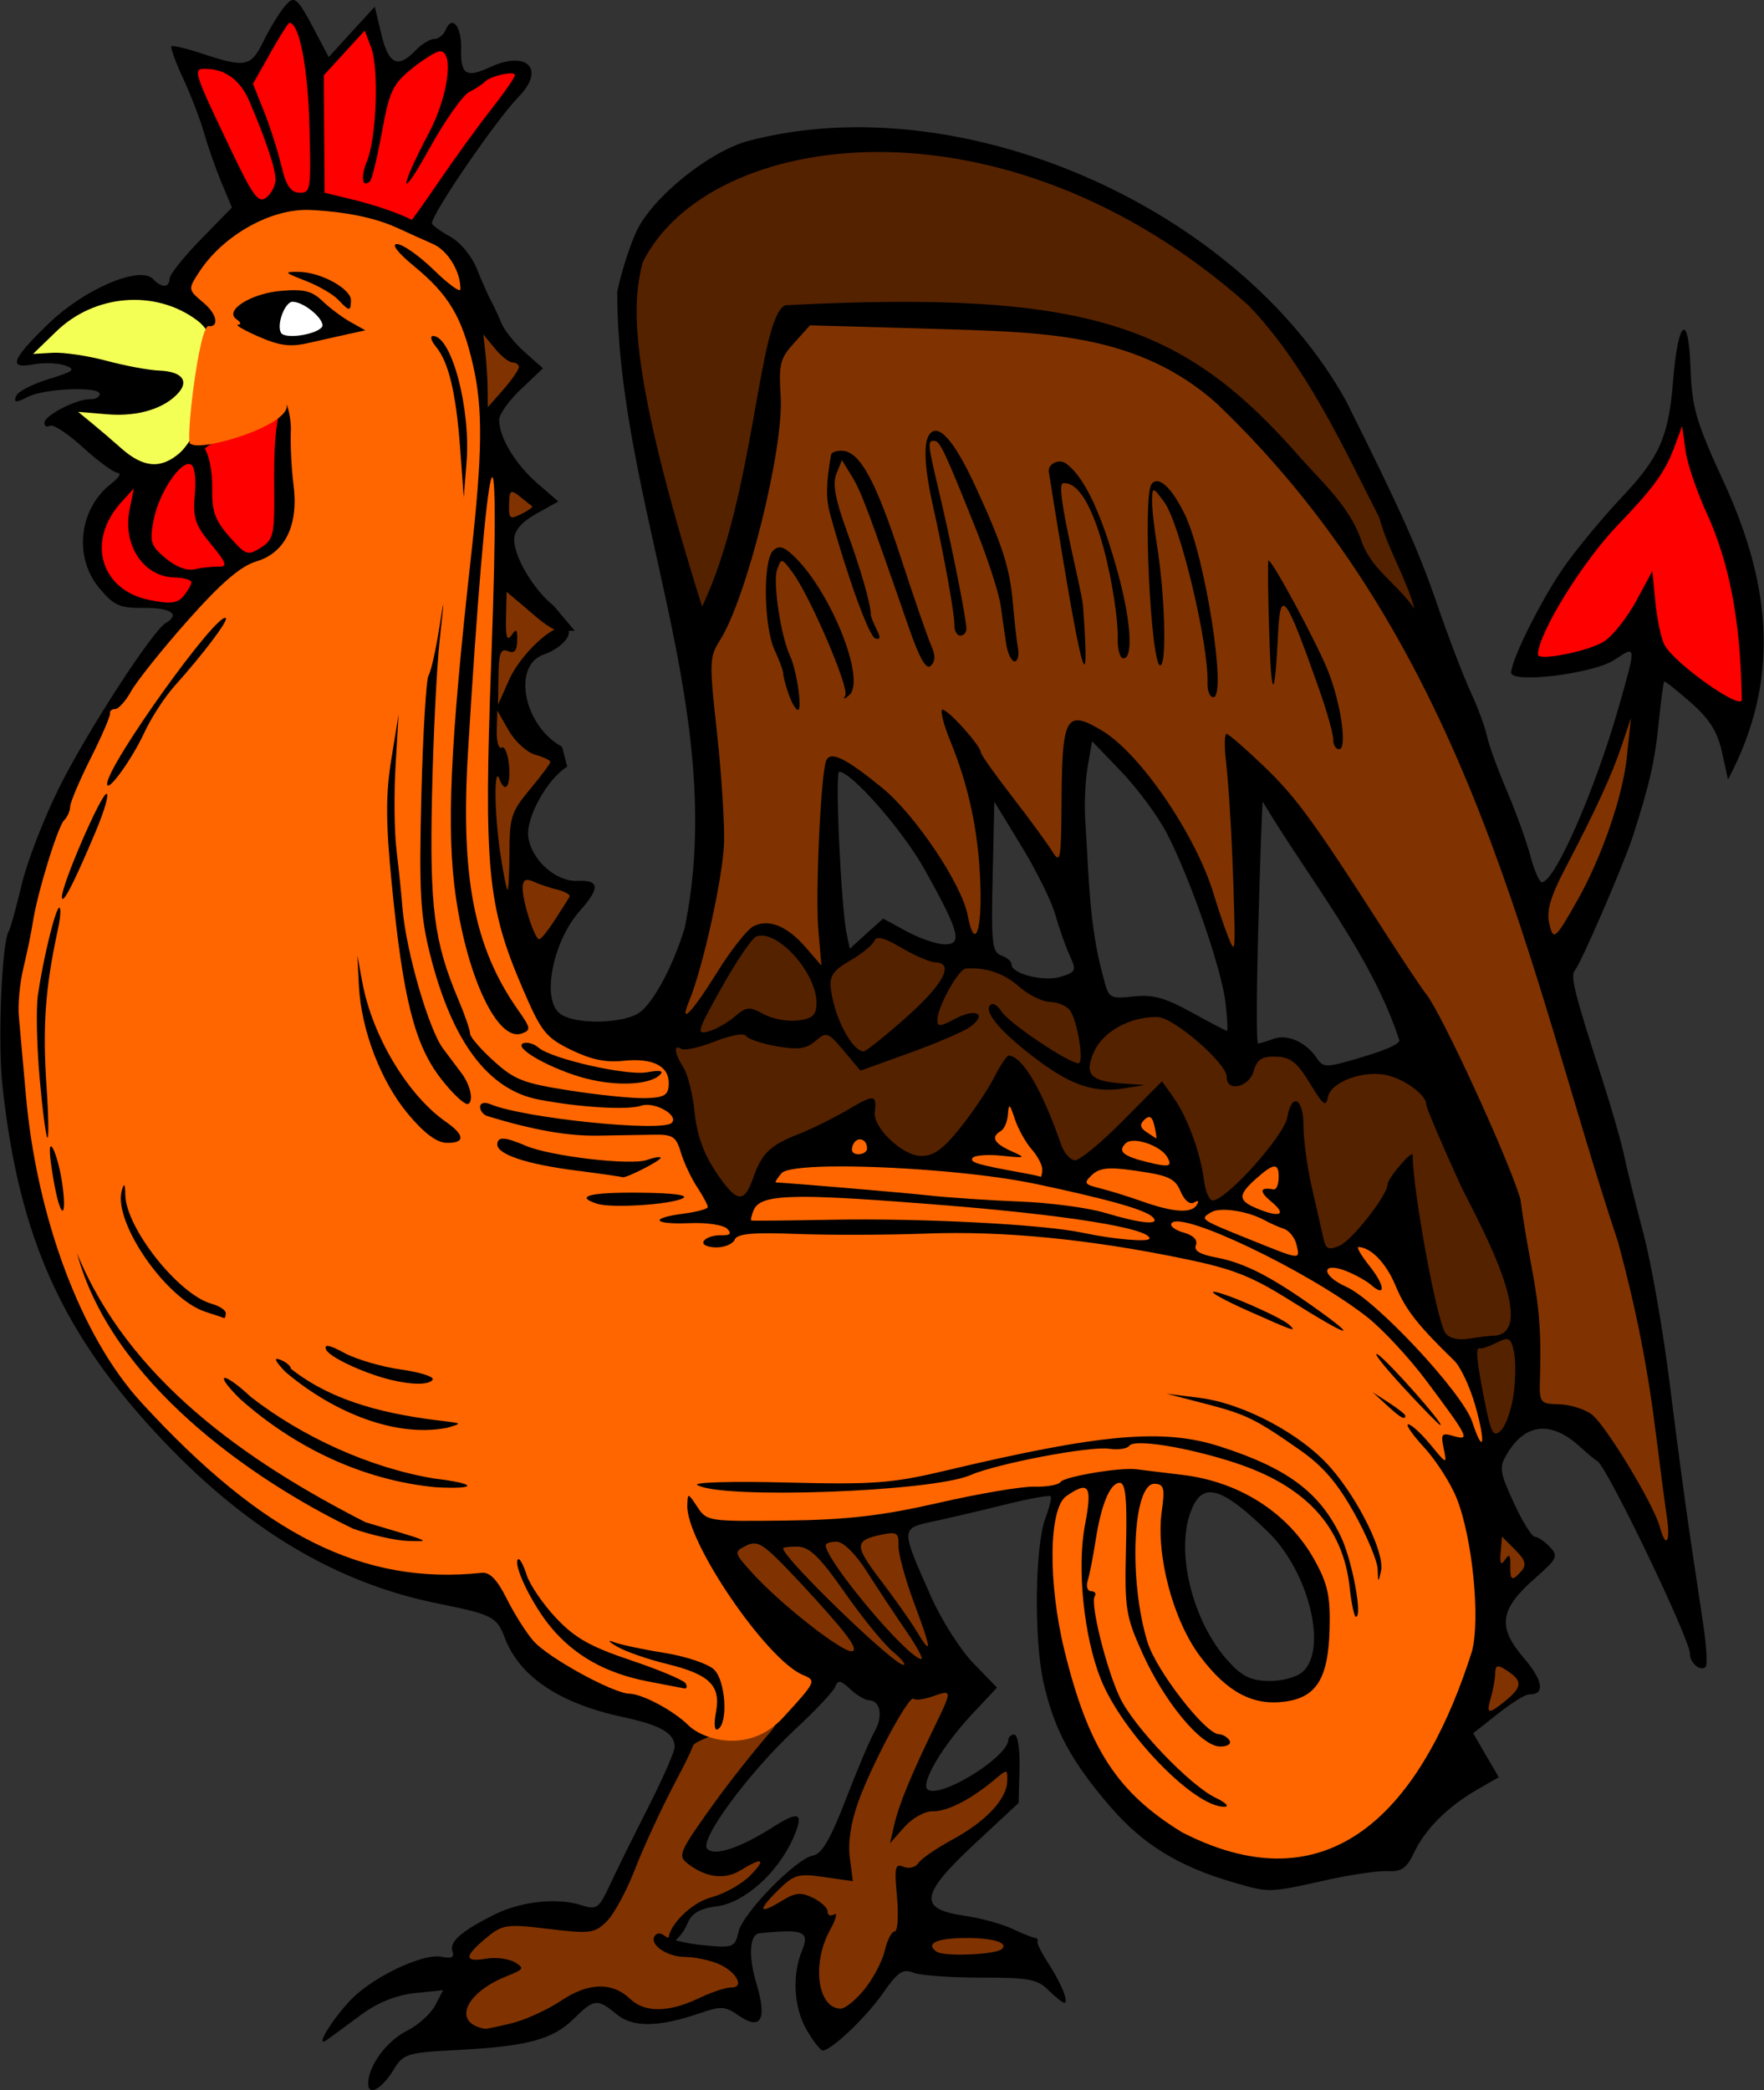
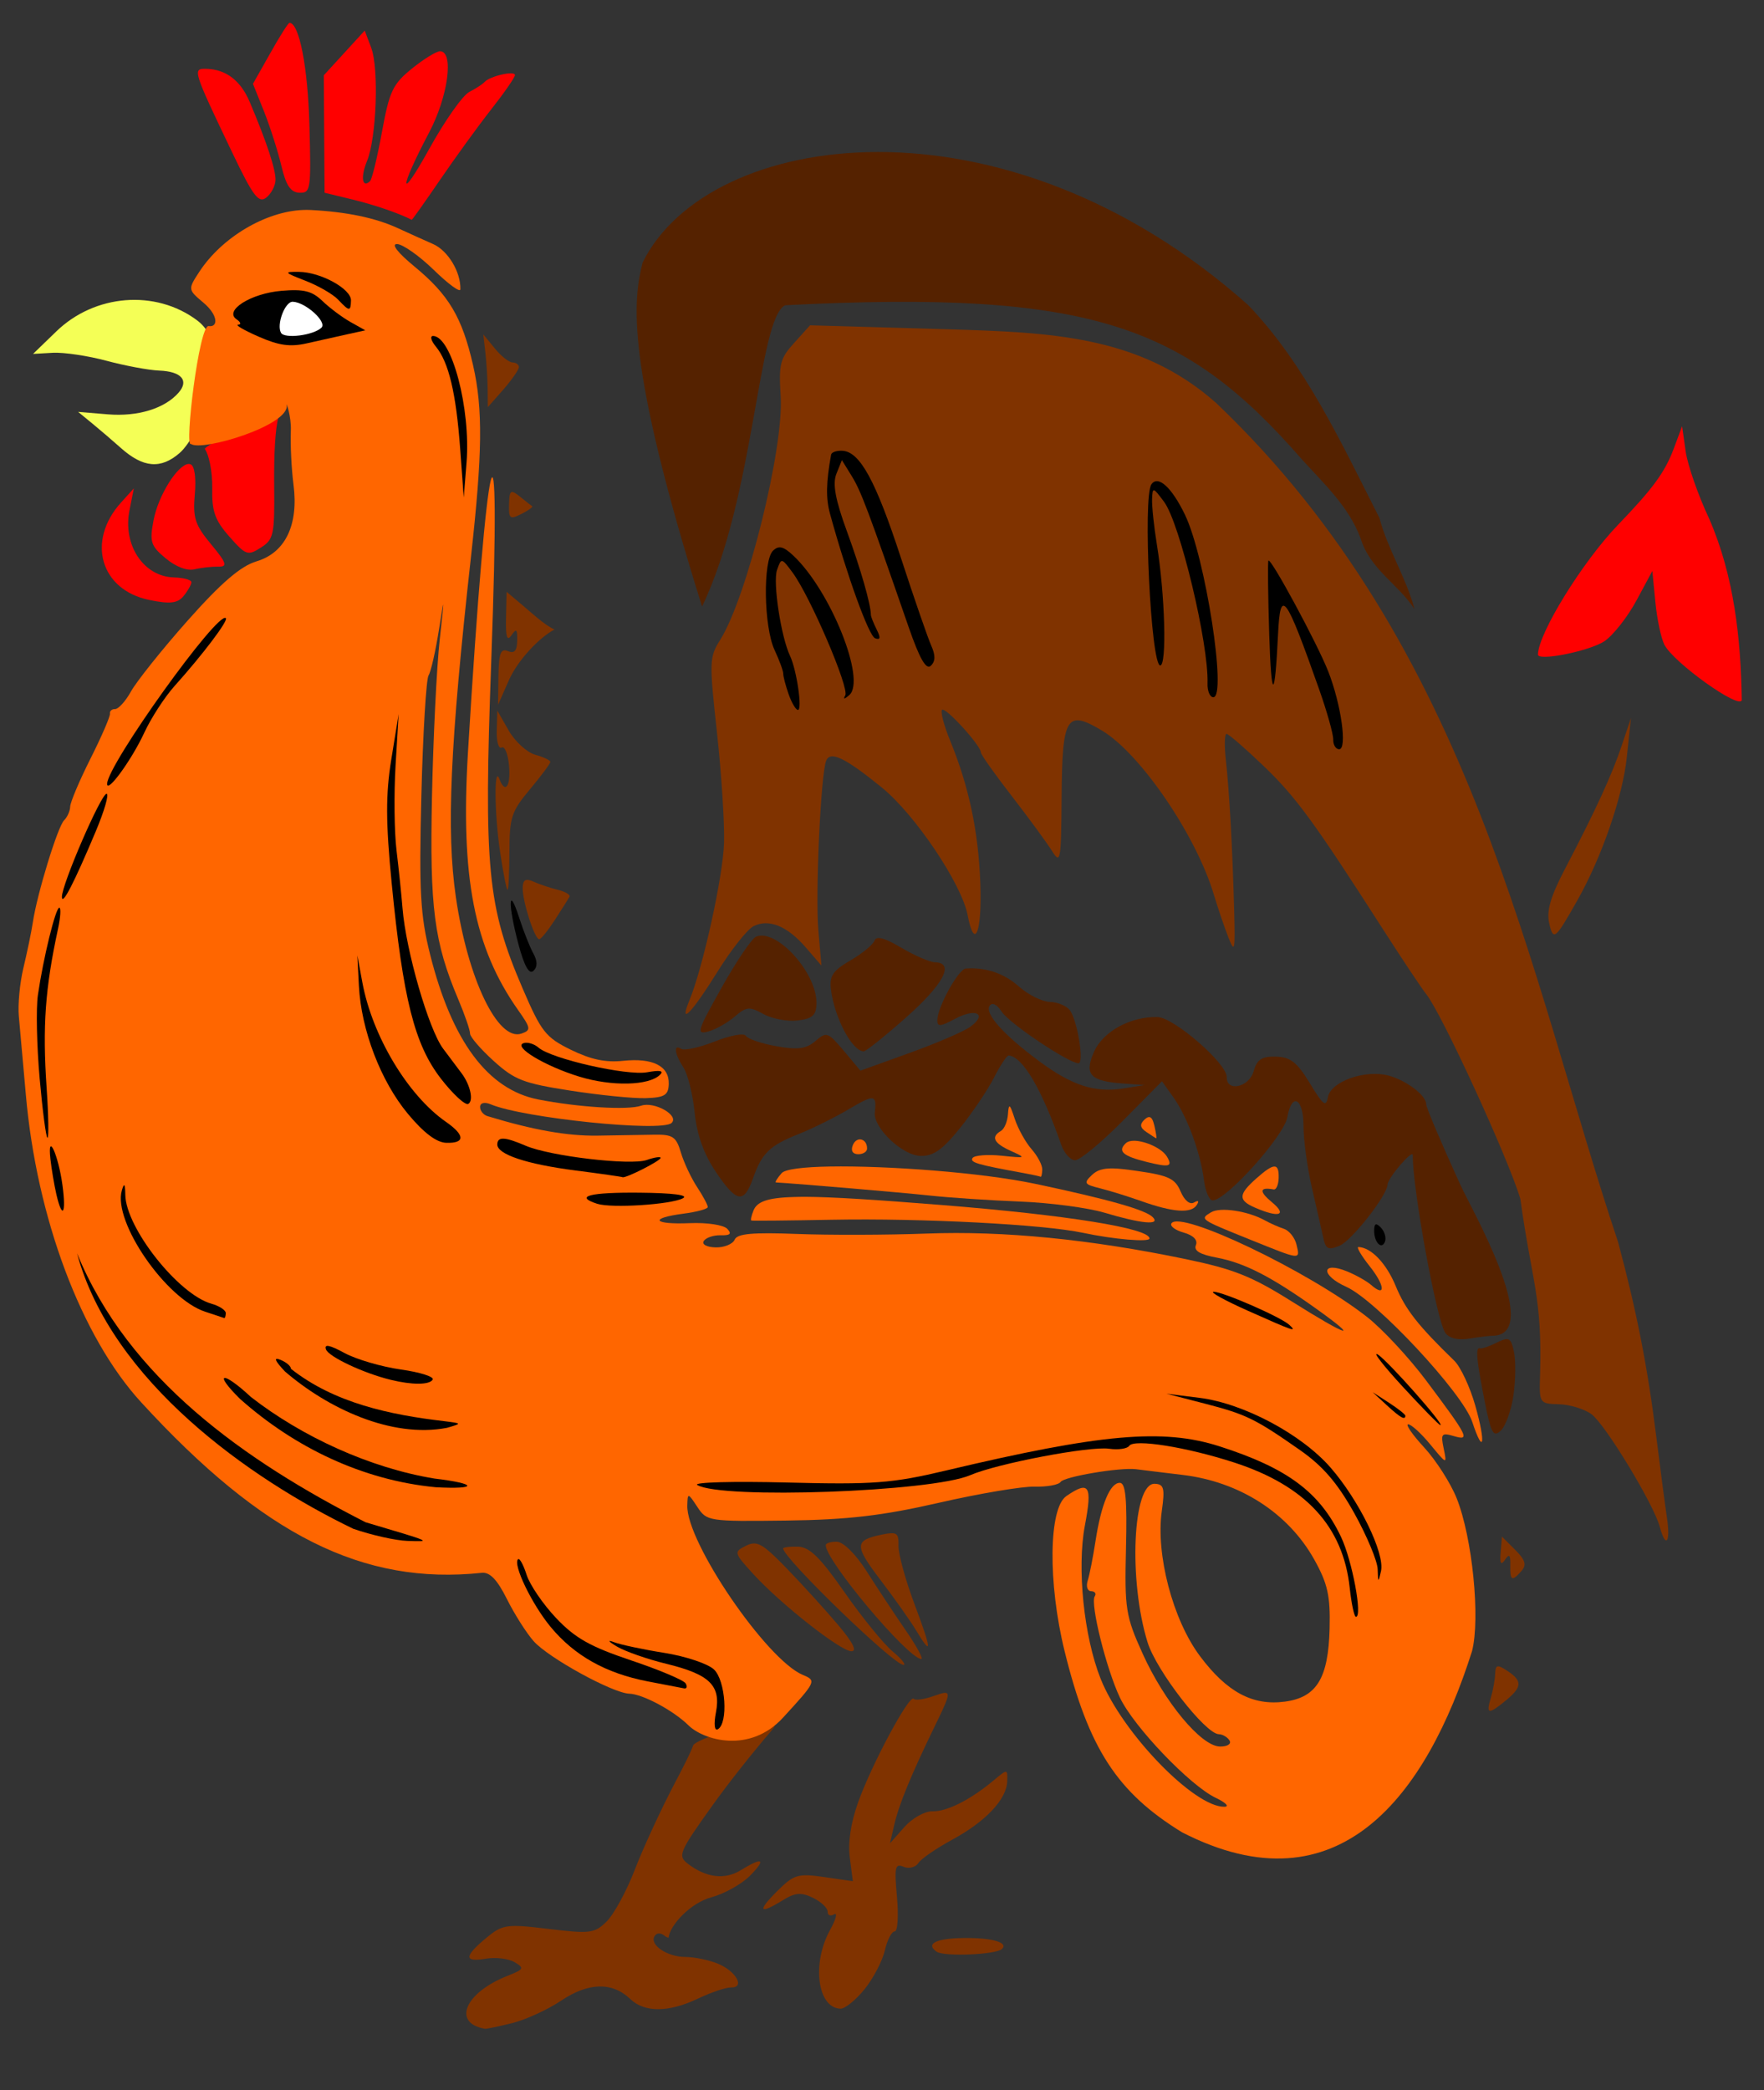
<svg xmlns="http://www.w3.org/2000/svg" version="1.0" width="422" height="500" id="svg2">
  <rect width="100%" height="100%" fill="#333333" stroke="none" />
  <defs id="defs5" />
-   <path d="m 69.896,0.021 c -0.603,0.12 -1.177,0.77 -1.994,1.767 -1.278,1.56 -3.496,5.25 -4.939,8.202 -2.931,5.994 -4.301,6.252 -14.41,2.9 -3.844,-1.274 -7.224,-2.095 -7.522,-1.813 -0.298,0.282 0.934,3.738 2.764,7.658 1.83,3.92 4.067,9.743 4.985,12.96 0.918,3.217 2.794,8.594 4.169,11.918 l 2.538,6.027 -7.432,7.613 c -4.073,4.18 -7.444,8.384 -7.477,9.38 -0.073,2.243 -1.868,2.329 -3.942,0.136 -3.134,-3.313 -16.413,2.315 -24.968,10.604 -8.999,8.719 -9.821,10.978 -3.58,9.788 2.388,-0.455 5.748,-0.33 7.477,0.272 2.684,0.935 2.115,1.412 -3.942,3.263 -3.902,1.192 -7.42,3.014 -7.794,4.078 -0.562,1.599 -0.067,1.633 2.809,0.181 4.093,-2.066 17.272,-2.579 17.219,-0.68 -0.02,0.72 -1.03,1.258 -2.266,1.223 -3.226,-0.09 -10.917,3.85 -10.966,5.619 -0.023,0.824 0.564,1.16 1.314,0.725 0.75,-0.435 4.323,1.91 7.93,5.211 3.607,3.302 7.345,6.028 8.292,6.072 0.948,0.044 0.289,1.162 -1.45,2.492 -7.851,6.006 -9.195,17.698 -2.9,25.149 3.5,4.144 4.821,4.727 10.739,4.667 6.391,-0.064 8.657,1.547 5.075,3.625 -3.115,1.808 -18.56,25.588 -25.285,38.97 -3.728,7.419 -7.835,18.016 -9.153,23.563 -1.318,5.547 -2.711,10.584 -3.081,11.147 -1.669,2.541 -2.674,26.308 -1.541,36.84 3.951,36.723 14.411,59.785 38.653,85.281 20.2,21.245 41.426,33.821 65.116,38.653 13.746,2.804 14.464,3.206 16.494,8.474 3.546,9.197 13.164,15.582 28.276,18.805 8.99,1.918 12.372,3.892 12.28,7.205 -0.031,1.114 -2.899,7.633 -6.389,14.501 -3.49,6.868 -7.62,15.228 -9.153,18.533 -2.593,5.591 -3.086,5.903 -6.842,4.713 -5.731,-1.816 -14.386,-0.885 -20.618,2.22 -8.017,3.995 -10.948,6.572 -10.15,8.836 0.517,1.468 -0.225,1.833 -2.583,1.314 -3.898,-0.858 -14.486,3.825 -20.391,9.018 -4.607,4.051 -10.695,13.521 -6.933,10.785 1.144,-0.832 4.785,-3.509 8.066,-5.936 3.878,-2.869 8.342,-4.683 12.779,-5.166 l 6.842,-0.725 -1.858,3.58 c -1.006,1.986 -4.038,4.752 -6.752,6.117 -4.882,2.456 -9.216,8.294 -9.335,12.552 -0.09,3.238 3.228,1.505 6.072,-3.172 2.343,-3.854 3.174,-4.133 15.361,-4.758 16.567,-0.85 22.735,-2.498 27.778,-7.477 4.832,-4.771 5.64,-4.88 10.196,-1.088 3.872,3.224 10.062,3.171 19.938,-0.227 5.064,-1.742 6.03,-1.706 9.199,0.498 5.416,3.768 6.959,1.084 4.35,-7.567 -1.981,-6.568 -1.671,-11.811 0.725,-12.054 10.595,-1.075 12.086,-0.48 10.15,4.214 -2.404,5.831 -1.936,13.607 1.133,18.896 1.585,2.731 3.318,4.957 3.852,4.939 2.12,-0.07 10.424,-7.988 14.41,-13.73 3.505,-5.049 4.743,-5.892 7.25,-4.894 1.66,0.661 8.914,1.188 16.132,1.178 11.464,-0.016 13.511,0.365 16.177,2.991 1.679,1.653 3.399,3.025 3.806,3.036 1.205,0.034 -0.74,-4.758 -3.852,-9.516 -1.594,-2.438 -2.745,-4.773 -2.538,-5.166 0.207,-0.393 -0.084,-0.778 -0.68,-0.861 -0.596,-0.083 -3.03,-1.048 -5.392,-2.175 -2.362,-1.127 -7.537,-2.548 -11.51,-3.127 -10.989,-1.6 -10.51,-5.003 2.538,-17.174 l 10.513,-9.788 0.227,-8.157 c 0.125,-4.478 -0.426,-8.18 -1.223,-8.202 -0.797,-0.022 -1.431,0.535 -1.45,1.223 -0.115,4.144 -16.073,14.056 -19.259,11.963 -1.931,-1.269 3.313,-10.27 10.468,-17.944 l 6.072,-6.48 -5.664,-5.846 c -3.118,-3.201 -7.697,-10.432 -10.196,-16.087 -7.24,-16.382 -7.277,-16.118 0.77,-17.854 3.822,-0.824 11.565,-2.639 17.174,-4.033 5.609,-1.394 10.442,-2.263 10.739,-1.949 0.297,0.314 -0.263,2.639 -1.223,5.166 -2.543,6.691 -2.809,29.126 -0.453,39.514 2.545,11.224 6.695,18.866 16.041,29.681 7.773,8.994 16.362,14.262 29.59,18.08 8.55,2.468 8.096,2.464 22.702,-0.77 5.564,-1.232 11.888,-2.118 14.093,-1.994 3.171,0.178 4.472,-0.745 6.163,-4.35 2.634,-5.616 7.955,-10.983 14.954,-15.044 l 5.347,-3.081 -3.081,-5.256 -3.036,-5.256 5.846,-4.622 c 3.207,-2.564 6.572,-4.682 7.522,-4.667 3.901,0.06 3.404,-3.259 -1.359,-8.836 -6.272,-7.343 -5.658,-11.545 2.764,-18.941 5.357,-4.704 5.635,-5.304 3.58,-7.477 -1.235,-1.306 -2.831,-2.426 -3.58,-2.447 -0.749,-0.021 -3.03,-3.676 -5.075,-8.157 -3.436,-7.528 -3.575,-8.436 -1.495,-11.872 4.354,-7.194 10.538,-7.752 17.31,-1.541 1.771,1.625 3.651,3.188 4.169,3.444 2.211,1.093 22.251,42.768 22.159,46.084 -0.06,2.164 2.514,4.351 3.761,3.172 0.447,-0.423 0.212,-4.918 -0.544,-9.969 -0.756,-5.051 -2.199,-14.76 -3.217,-21.57 -1.018,-6.81 -3.173,-22.853 -4.758,-35.662 -1.585,-12.809 -4.425,-29.199 -6.344,-36.433 -1.919,-7.234 -4.02,-15.733 -4.667,-18.851 -0.647,-3.118 -3.02,-11.326 -5.256,-18.262 -6.679,-20.715 -7.646,-24.633 -6.48,-25.92 1.406,-1.551 11.705,-25.381 13.866,-32.082 3.973,-12.321 5.262,-18.012 6.163,-27.007 0.53,-5.29 1.125,-9.79 1.314,-9.969 0.189,-0.179 3.041,2.082 6.344,4.985 4.459,3.919 6.389,6.938 7.477,11.827 l 1.45,6.616 c 12.674,-23.774 10.102,-46.235 -0.272,-69.557 -7.454,-16.132 -8.339,-19.148 -8.7,-29.092 -0.486,-13.398 -2.986,-11.393 -4.169,3.353 -1.065,13.273 -3.178,18.13 -12.28,27.778 -4.393,4.656 -10.565,12.066 -13.685,16.494 -5.345,7.587 -12.609,22.043 -12.779,25.421 -0.138,2.739 19.775,0.296 24.742,-3.036 5.244,-3.518 5.233,-3.555 1.088,11.011 -5.758,20.232 -15.419,42.273 -18.488,42.187 -0.579,-0.016 -1.813,-2.837 -2.719,-6.253 -0.906,-3.416 -3.401,-10.355 -5.574,-15.452 -2.172,-5.097 -4.348,-11.03 -4.803,-13.186 -0.456,-2.157 -2.205,-6.921 -3.897,-10.558 -1.692,-3.637 -5.267,-12.949 -7.93,-20.709 -4.5,-13.112 -8.804,-22.778 -21.932,-49.03 C 296.245,49.535 229.732,20.169 178.741,33.78 c -9.348,2.662 -22.615,13.444 -26.418,21.434 -1.616,3.394 -3.719,9.962 -4.667,14.591 0.058,50.658 26.814,100.453 16.132,152.21 -2.626,8.622 -6.983,16.989 -10.377,19.893 -3.64,3.114 -16.296,3.367 -19.666,0.408 -4.176,-3.667 -1.397,-17.255 4.985,-24.424 4.868,-5.469 4.706,-7.413 -0.544,-7.16 -5.117,0.247 -10.885,-4.813 -11.782,-10.332 -0.742,-4.566 4.419,-13.992 9.289,-16.993 l -1.223,-4.758 c -9.181,-4.956 -12.055,-19.397 -4.395,-22.068 3.704,-1.292 6.455,-4.066 5.981,-5.664 l 1.45,0 -5.075,-6.027 c -4.792,-3.789 -9.54,-11.818 -9.425,-15.951 0.057,-2.062 1.9,-4.165 5.347,-6.072 l 5.211,-2.9 -5.075,-4.395 c -5.297,-4.619 -9.176,-11.139 -9.063,-15.226 0.036,-1.315 2.404,-4.598 5.256,-7.296 l 5.211,-4.939 -4.35,-3.852 c -2.388,-2.125 -4.893,-5.248 -5.574,-6.933 -0.68,-1.685 -1.778,-4.041 -2.447,-5.256 -0.669,-1.215 -2.218,-4.669 -3.399,-7.658 -1.246,-3.155 -3.96,-6.446 -6.48,-7.839 -2.387,-1.32 -4.317,-2.741 -4.305,-3.172 0.067,-2.425 15.424,-24.831 20.754,-30.27 6.457,-6.59 2.012,-11.183 -6.842,-7.069 -5.736,2.665 -7.105,1.803 -6.933,-4.395 0.148,-5.313 -2.162,-8.202 -3.67,-4.577 -0.513,1.233 -1.732,2.248 -2.719,2.22 -0.987,-0.027 -3.044,1.21 -4.531,2.764 -4.203,4.393 -6.445,3.341 -8.157,-3.852 L 89.653,1.607 84.125,7.633 78.642,13.66 76.059,8.766 C 72.534,2.016 71.222,-0.244 69.896,0.021 z M 261.258,177.335 l 6.933,7.205 c 3.812,3.966 8.699,10.543 10.83,14.591 5.548,10.537 13.197,32.551 14.138,40.647 0.442,3.802 0.61,6.866 0.363,6.842 -0.248,-0.024 -4.062,-2.003 -8.474,-4.441 -6.355,-3.512 -9.238,-4.301 -13.911,-3.806 -5.823,0.617 -5.912,0.551 -7.296,-5.03 -3.312,-11.94 -3.355,-24.066 -4.169,-36.342 -0.31,-3.914 -0.1,-9.969 0.498,-13.413 l 1.088,-6.253 z m -60.494,7.296 c 3.005,0.084 15.231,14.054 20.437,23.382 8.404,15.06 9.163,18.024 4.667,17.899 -1.878,-0.052 -5.943,-1.45 -9.018,-3.127 l -5.574,-3.036 -3.988,3.58 -3.988,3.625 -0.725,-3.399 c -1.349,-6.146 -2.88,-38.955 -1.813,-38.925 z m 37.112,7.16 6.435,10.558 c 3.553,5.813 7.205,13.16 8.111,16.358 0.906,3.198 2.455,7.621 3.444,9.788 1.686,3.697 1.574,4.022 -2.084,5.166 -4.062,1.27 -11.845,-0.679 -11.782,-2.945 0.019,-0.677 -1.064,-1.648 -2.447,-2.13 -2.211,-0.771 -2.458,-3.042 -2.084,-18.851 l 0.408,-17.944 z m 64.21,0 c 10.909,18.295 26.112,36.781 32.697,57.141 -0.416,1.401 -6.637,3.313 -10.856,4.531 -6.772,1.956 -7.425,1.902 -8.972,-0.408 -2.54,-3.793 -7.045,-5.748 -10.332,-4.531 -1.612,0.597 -3.263,1.088 -3.67,1.133 -0.407,0.045 -0.36,-12.921 0.091,-28.865 0.45,-15.944 0.916,-29.004 1.042,-29.001 z m -12.325,165.215 c 2.935,0.147 7.15,3.211 13.594,9.471 9.776,9.497 14.362,28.262 8.202,33.532 -1.517,1.298 -5.151,2.215 -8.202,2.13 -4.29,-0.119 -6.368,-1.189 -9.743,-4.985 -8.267,-9.298 -12.344,-25.587 -8.836,-35.3 1.201,-3.325 2.702,-4.963 4.985,-4.849 z m -88.77,45.359 c 0.534,0.085 1.267,0.659 2.402,1.722 1.536,1.439 3.573,2.647 4.531,2.674 2.743,0.076 3.378,3.881 1.269,7.522 -1.059,1.828 -4.152,9.163 -6.888,16.268 -3.615,9.39 -5.755,13.013 -7.749,13.322 -3.998,0.62 -16.864,13.78 -17.899,18.307 -0.844,3.69 -1.248,3.858 -8.383,3.172 -2.498,-0.24 -4.883,-0.689 -6.661,-1.178 1.005,-0.831 2.193,-2.429 2.855,-4.033 1.028,-2.493 2.918,-3.566 7.16,-4.124 6.429,-0.845 14.392,-7.939 18.035,-16.087 2.782,-6.222 1.68,-6.942 -4.577,-2.945 -7.944,5.074 -14.145,7.162 -15.905,5.302 -1.991,-2.105 10.074,-18.414 21.388,-28.91 4.681,-4.342 8.826,-8.777 9.244,-9.878 0.309,-0.813 0.644,-1.218 1.178,-1.133 z" id="path3293" style="fill:#000000" />
  <path d="m 115.618,80 0.498,4.35 c 0.273,2.401 0.516,6.306 0.544,8.7 l 0.045,4.35 3.716,-4.214 c 2.027,-2.337 3.695,-4.749 3.716,-5.347 0.021,-0.598 -0.672,-1.109 -1.541,-1.133 -0.869,-0.024 -2.78,-1.562 -4.259,-3.399 l -2.719,-3.308 z m 6.978,37.701 c -0.631,-0.079 -0.756,0.794 -0.816,2.945 -0.096,3.456 0.193,3.687 2.945,2.311 1.687,-0.844 2.846,-1.689 2.583,-1.858 -0.263,-0.168 -1.58,-1.204 -2.945,-2.311 -0.832,-0.674 -1.389,-1.04 -1.767,-1.088 z m -1.405,23.881 -0.136,6.253 c -0.111,4.58 0.243,5.684 1.314,4.124 1.174,-1.711 1.418,-1.424 1.359,1.314 -0.052,2.446 -0.68,3.133 -2.22,2.492 -1.731,-0.72 -2.178,0.476 -2.266,5.981 l -0.091,6.842 2.628,-5.936 c 2.123,-4.777 7.34,-10.235 10.875,-12.054 -2.333,-0.995 -5.994,-4.43 -7.749,-5.891 l -3.716,-3.127 z m -2.22,28.412 -0.136,4.803 c -0.076,2.638 0.455,4.452 1.178,4.033 0.723,-0.419 1.52,1.557 1.767,4.35 0.439,4.95 -0.947,6.843 -2.311,3.172 -1.288,-3.468 -1.205,8.057 0.136,17.265 0.739,5.072 1.571,9.237 1.813,9.244 0.242,0.007 0.438,-4.096 0.453,-9.108 0.024,-8.26 0.474,-9.626 4.894,-14.908 2.682,-3.205 4.883,-6.174 4.894,-6.571 0.012,-0.397 -1.621,-1.159 -3.625,-1.722 -2.004,-0.563 -4.849,-3.187 -6.344,-5.8 l -2.719,-4.758 z m 7.024,40.511 c -0.655,0.076 -0.918,0.667 -0.952,1.858 -0.088,3.159 2.84,12.307 3.942,12.325 0.438,0.007 2.114,-2.08 3.761,-4.622 1.647,-2.542 3.223,-5.037 3.489,-5.528 0.266,-0.492 -0.993,-1.23 -2.809,-1.677 -1.816,-0.446 -4.421,-1.323 -5.8,-1.949 -0.692,-0.314 -1.239,-0.453 -1.631,-0.408 z m 233.322,157.104 -0.317,3.761 c -0.235,2.697 0.076,3.204 1.042,1.767 1.016,-1.51 1.321,-1.196 1.269,1.269 -0.079,3.771 0.376,4.022 2.674,1.405 1.266,-1.442 0.91,-2.642 -1.495,-5.03 l -3.172,-3.172 z m -1.042,31.04 c -0.42,0.094 -0.55,0.675 -0.589,1.767 -0.05,1.402 -0.512,3.975 -1.042,5.755 -1.173,3.937 -0.605,4.073 3.534,0.68 3.966,-3.251 4.085,-4.703 0.453,-7.114 -1.221,-0.811 -1.937,-1.181 -2.356,-1.088 z" id="path3291" style="fill:#803300;fill-opacity:1" />
  <path d="m 225.822,404.993 c -0.591,0.083 -1.498,0.406 -2.674,0.816 -2.126,0.741 -4.179,1.01 -4.577,0.589 -1.041,-1.1 -10.045,15.692 -13.277,24.742 -1.772,4.962 -2.471,9.648 -1.994,13.277 l 0.725,5.619 -6.888,-0.997 c -6.288,-0.903 -7.227,-0.6 -11.238,3.399 -4.831,4.815 -4.286,5.636 1.405,2.13 2.955,-1.821 4.393,-1.921 7.205,-0.544 1.936,0.948 3.513,2.447 3.489,3.308 -0.024,0.861 0.663,1.144 1.541,0.634 0.878,-0.509 0.462,1.159 -0.952,3.716 -4.447,8.044 -3.043,18.697 2.492,18.851 1.058,0.029 3.654,-2.066 5.755,-4.667 2.101,-2.601 4.274,-6.779 4.849,-9.289 0.575,-2.51 1.652,-4.551 2.356,-4.531 0.705,0.02 0.949,-3.669 0.544,-8.202 -0.648,-7.25 -0.471,-8.106 1.586,-7.25 1.286,0.535 2.887,0.112 3.535,-0.906 0.648,-1.018 4.305,-3.526 8.157,-5.619 7.983,-4.339 12.976,-9.646 13.096,-13.957 0.082,-2.954 0.076,-2.972 -3.263,-0.181 -5.535,4.627 -11.189,7.482 -14.636,7.386 -1.792,-0.05 -4.812,1.62 -6.706,3.761 l -3.444,3.897 0.997,-4.305 c 1.063,-4.748 3.943,-11.82 9.471,-23.201 3.365,-6.928 4.22,-8.722 2.447,-8.474 z m -42.052,6.978 c -4.537,-0.096 -17.45,4.207 -17.944,5.574 -0.659,1.822 -2.055,4.568 -4.441,9.108 -3.267,6.217 -7.548,15.487 -9.516,20.618 -1.968,5.131 -5.026,10.718 -6.752,12.416 -2.882,2.835 -3.994,2.959 -13.866,1.767 -10.093,-1.218 -11.034,-1.083 -14.954,2.175 -5.325,4.425 -5.318,5.85 0,4.939 2.325,-0.398 5.408,0.006 6.842,0.861 2.362,1.409 2.189,1.696 -1.767,3.263 -10.161,4.023 -13.245,11.266 -5.392,12.643 0.397,0.07 3.36,-0.563 6.571,-1.359 3.211,-0.796 8.482,-3.213 11.736,-5.392 6.501,-4.352 12.189,-4.482 16.494,-0.363 3.421,3.274 9.186,3.234 16.177,-0.091 3.17,-1.508 6.727,-2.707 7.93,-2.674 3.396,0.094 1.256,-3.852 -3.081,-5.664 -2.112,-0.882 -5.648,-1.623 -7.839,-1.631 -4.406,-0.017 -8.707,-2.951 -7.341,-5.03 0.542,-0.825 1.52,-0.787 2.538,0.091 0.154,0.133 0.447,0.223 0.77,0.363 0.315,-3.048 5.271,-8.358 10.241,-9.697 3.118,-0.84 7.258,-3.166 9.199,-5.12 4.035,-4.062 3.116,-4.62 -2.175,-1.359 -3.826,2.358 -8.328,1.793 -12.688,-1.586 -2.406,-1.865 -2.042,-2.787 6.027,-14.047 3.926,-5.479 9.753,-12.817 14.183,-17.944 1.107,-1.282 0.561,-1.826 -0.952,-1.858 z m 48.214,51.658 c -7.629,-0.097 -10.821,1.22 -7.93,3.263 1.751,1.238 14.147,0.737 15.633,-0.634 1.537,-1.418 -1.773,-2.553 -7.703,-2.628 z" id="path3301" style="fill:#803300;fill-opacity:1" />
  <path d="M 43.025,108.321 C 47.561,104.346 57.036,84.005 47.103,76.601 37.17,69.198 22.678,70.364 13.48,79.275 L 7.906,84.667 12.664,84.395 c 2.622,-0.133 8.371,0.719 12.779,1.903 4.407,1.185 10.1,2.257 12.643,2.356 5.322,0.207 7.198,2.368 4.622,5.302 -3.325,3.787 -9.748,5.753 -16.902,5.166 l -7.114,-0.589 3.535,2.9 c 1.95,1.61 4.949,4.179 6.661,5.71 5.366,4.797 9.602,5.153 14.138,1.178 z" id="path3323" style="fill:#f4ff56;fill-opacity:1" />
  <path d="m 66.044,99.213 c -3.093,-0.143 -17.458,7.614 -17.038,8.202 0.48,0.671 0.909,1.921 1.223,3.444 0.372,1.799 0.586,3.976 0.544,5.981 -0.114,5.449 0.653,7.633 4.078,11.51 3.974,4.499 4.415,4.646 7.522,2.674 3.075,-1.952 3.334,-2.967 3.217,-14.727 -0.078,-7.899 0.248,-13.397 0.997,-16.494 0.094,-0.387 -0.102,-0.569 -0.544,-0.589 z M 45.109,110.995 c -2.603,0.155 -7.248,7.484 -8.383,13.504 -0.968,5.135 -0.659,6.099 2.9,9.063 2.456,2.045 5.102,3.066 6.933,2.628 1.636,-0.391 4.186,-0.665 5.664,-0.634 2.269,0.046 2.037,-0.818 -1.722,-5.347 -3.817,-4.598 -4.404,-6.299 -3.897,-11.963 0.349,-3.898 -0.057,-6.817 -0.997,-7.16 -0.153,-0.056 -0.325,-0.101 -0.498,-0.091 z m -13.096,5.846 -3.036,3.353 c -8.346,9.213 -4.968,20.948 6.752,23.337 4.918,1.002 6.729,0.806 8.157,-0.906 1.005,-1.206 1.861,-2.711 1.903,-3.308 0.042,-0.597 -1.834,-1.113 -4.169,-1.178 -7.274,-0.202 -12.286,-7.742 -10.649,-16.041 l 1.042,-5.256 z" id="path3348" style="fill:#ff0000;fill-opacity:1" />
  <path d="m 45.653,106.192 c 2.552,1.938 23.9,-4.468 22.929,-9.38 -0.131,-0.66 1.132,2.821 0.997,6.208 -0.135,3.387 0.149,9.179 0.634,12.915 1.249,9.622 -1.948,16.289 -8.836,18.352 -3.778,1.131 -8.385,5.047 -16.494,14.183 -6.176,6.959 -12.249,14.597 -13.549,16.947 -1.299,2.35 -3.03,4.236 -3.806,4.214 -0.777,-0.022 -1.33,0.486 -1.223,1.088 0.106,0.601 -1.958,5.4 -4.622,10.694 -2.664,5.294 -4.865,10.501 -4.894,11.555 -0.029,1.054 -0.694,2.526 -1.45,3.263 -1.525,1.485 -6.464,17.604 -7.477,24.379 -0.356,2.384 -1.391,7.311 -2.266,10.966 -0.875,3.655 -1.344,8.844 -1.088,11.555 0.257,2.711 1.011,11.162 1.677,18.76 2.583,29.464 13.236,57.926 27.596,73.59 29.192,31.843 53.097,43.784 81.475,40.783 1.948,-0.206 3.699,1.641 6.027,6.299 1.808,3.618 4.676,8.131 6.389,10.06 3.554,4 18.937,12.442 22.884,12.552 3.188,0.089 10.535,4.019 14.138,7.567 3.603,3.549 14.647,6.858 22.612,-1.813 7.964,-8.671 8.037,-8.877 4.758,-10.241 -8.676,-3.61 -27.885,-31.758 -27.642,-40.511 0.086,-3.098 0.136,-3.116 2.402,0.317 2.253,3.415 2.579,3.499 21.298,3.263 14.718,-0.186 22.986,-1.161 36.523,-4.26 9.62,-2.202 19.881,-3.934 22.838,-3.852 2.957,0.082 5.787,-0.423 6.253,-1.133 0.824,-1.254 14.166,-3.511 18.035,-3.036 1.058,0.13 6.056,0.762 11.102,1.359 13.66,1.618 25.302,9.082 31.539,20.255 3.209,5.749 3.866,8.701 3.67,16.494 -0.299,11.906 -3.09,16.473 -10.694,17.491 -7.697,1.03 -13.885,-2.263 -20.346,-10.921 -6.489,-8.696 -10.57,-24.295 -9.108,-34.665 0.773,-5.485 0.516,-6.463 -1.722,-6.525 -5.235,-0.146 -6.273,23.101 -1.677,37.928 2.109,6.804 13.814,21.888 17.038,21.977 0.947,0.026 2.112,0.73 2.583,1.541 0.472,0.813 -0.587,1.454 -2.356,1.405 -4.496,-0.125 -13.19,-10.601 -18.443,-22.204 -4.069,-8.99 -4.337,-10.726 -3.988,-25.24 0.28,-11.63 -0.071,-15.594 -1.45,-15.633 -2.325,-0.066 -4.484,5.085 -5.846,13.957 -0.581,3.784 -1.419,8.041 -1.858,9.425 -0.438,1.384 -0.082,2.513 0.816,2.538 0.898,0.025 1.286,0.577 0.861,1.223 -1.13,1.719 2.78,17.417 6.027,24.243 3.318,6.977 16.809,21.076 22.929,23.971 2.38,1.126 3.325,2.099 2.084,2.13 -7.198,0.177 -24.48,-17.671 -29.635,-30.632 -4.004,-10.066 -5.693,-26.473 -3.761,-36.659 1.813,-9.555 1.051,-10.81 -4.441,-7.024 -4.228,2.915 -4.433,20.773 -0.408,37.112 5.731,23.262 12.568,33.778 28.095,43.32 37.68,19.325 58.526,-9.104 69.376,-43.366 2,-7.878 0.077,-27.111 -3.67,-36.523 -1.445,-3.63 -4.964,-9.119 -7.794,-12.19 -2.83,-3.071 -4.542,-5.549 -3.806,-5.528 0.736,0.02 3.119,2.195 5.302,4.849 3.965,4.821 3.99,4.813 3.172,0.906 -0.734,-3.506 -0.497,-3.79 2.402,-2.945 3.979,1.16 3.624,0.348 -6.616,-13.322 -4.15,-5.541 -10.539,-12.382 -14.183,-15.226 -14.04,-10.952 -44.6,-25.564 -46.719,-22.34 -0.429,0.653 0.9,1.646 2.945,2.22 2.312,0.649 3.398,1.794 2.9,2.991 -0.556,1.336 0.961,2.232 4.985,2.991 6.676,1.259 13.124,4.591 23.881,12.28 10.723,7.665 7.548,6.677 -6.027,-1.858 -9.473,-5.956 -13.839,-7.686 -25.24,-10.06 -22.828,-4.753 -43.638,-6.809 -61.99,-6.117 -9.373,0.353 -23.351,0.388 -31.085,0.091 -10.523,-0.405 -14.265,-0.078 -14.863,1.359 -0.439,1.057 -2.512,1.915 -4.577,1.858 -2.134,-0.059 -3.342,-0.731 -2.809,-1.541 0.515,-0.784 2.326,-1.407 4.033,-1.359 2.262,0.063 2.719,-0.343 1.586,-1.541 -0.875,-0.925 -4.807,-1.532 -8.972,-1.359 -8.788,0.364 -9.837,-1.175 -1.541,-2.266 3.203,-0.421 5.833,-1.121 5.846,-1.586 0.013,-0.465 -1.116,-2.601 -2.538,-4.758 -1.422,-2.157 -3.194,-5.907 -3.897,-8.292 -1.108,-3.76 -1.941,-4.323 -6.253,-4.26 -2.736,0.04 -8.896,0.158 -13.685,0.227 -7.257,0.104 -15.425,-1.35 -26.328,-4.667 -0.989,-0.301 -1.792,-1.313 -1.767,-2.22 0.027,-0.979 1.095,-1.212 2.583,-0.589 7.832,3.279 40.865,6.678 43.23,4.441 1.904,-1.801 -4.14,-5.219 -7.296,-4.124 -3.188,1.107 -15.029,0.383 -24.606,-1.495 -12.058,-2.365 -20.656,-13.915 -25.874,-34.711 -2.332,-9.292 -2.662,-15.05 -2.084,-38.064 0.375,-14.919 1.164,-27.835 1.722,-28.684 0.558,-0.849 1.701,-5.912 2.538,-11.238 1.277,-8.128 1.276,-7.69 0.136,2.628 -0.747,6.761 -1.563,23.702 -1.858,37.656 -0.56,26.479 0.488,34.73 6.299,48.486 1.568,3.712 2.831,7.378 2.809,8.157 -0.022,0.779 2.541,3.743 5.664,6.571 5.007,4.533 7.134,5.334 18.262,7.069 6.941,1.082 15.088,1.906 18.08,1.813 4.55,-0.142 5.45,-0.714 5.528,-3.399 0.125,-4.294 -3.822,-6.28 -10.921,-5.528 -4.165,0.441 -7.708,-0.301 -12.461,-2.628 -6.057,-2.965 -7.117,-4.314 -11.555,-14.636 -8.463,-19.683 -9.348,-28.648 -7.522,-78.529 2.483,-67.82 -0.986,-54.13 -5.574,21.977 -1.798,29.832 1.467,46.712 11.963,61.627 3.073,4.367 3.182,4.847 0.861,5.664 -5.639,1.986 -12.871,-13.007 -15.724,-32.671 -2.291,-15.793 -1.394,-36.23 3.625,-81.429 2.734,-24.623 2.883,-35.322 0.498,-45.767 -2.634,-11.537 -5.826,-16.865 -14.002,-23.609 -4.063,-3.351 -5.67,-5.434 -4.169,-5.392 1.344,0.037 5.313,2.818 8.791,6.208 3.478,3.39 6.32,5.469 6.344,4.622 0.115,-4.129 -2.962,-9.262 -6.525,-10.83 -2.183,-0.961 -5.939,-2.65 -8.338,-3.761 -5.431,-2.516 -12.367,-3.953 -21.026,-4.395 -0.576,-0.029 -1.175,-0.023 -1.767,0 -8.884,0.351 -19.36,6.488 -24.787,14.772 -2.777,4.239 -2.74,4.278 0.997,7.432 3.538,2.985 3.531,5.919 1.223,5.574 -2.307,-0.345 -5.817,29.232 -4.26,28.185 z" id="path3346" style="fill:#ff6600;fill-opacity:1" />
  <path d="m 241.501,264.7 c -0.181,0.025 -0.288,0.648 -0.363,1.813 -0.112,1.745 -0.866,3.562 -1.677,4.033 -2.475,1.436 -1.726,2.941 2.402,4.803 3.718,1.678 3.609,1.744 -2.22,1.133 -3.397,-0.356 -6.556,-0.099 -6.978,0.544 -0.698,1.062 1.105,1.583 12.325,3.625 1.985,0.361 3.746,0.747 3.942,0.861 0.196,0.114 0.379,-0.676 0.408,-1.722 0.029,-1.046 -1.108,-3.226 -2.538,-4.849 -1.43,-1.623 -3.243,-4.871 -4.033,-7.25 -0.678,-2.042 -1.036,-3.022 -1.269,-2.991 z" id="path3344" style="fill:#ff6600;fill-opacity:1" />
  <path d="m 274.943,267.238 c -0.315,-0.018 -0.68,0.161 -1.133,0.589 -1.207,1.142 -1.101,1.947 0.453,2.991 1.168,0.785 2.232,1.48 2.356,1.495 0.124,0.016 -0.068,-1.332 -0.453,-2.991 -0.32,-1.379 -0.699,-2.055 -1.223,-2.084 z" id="path3342" style="fill:#ff6600;fill-opacity:1" />
  <path d="m 205.521,272.585 c -0.58,0.077 -1.151,0.532 -1.495,1.359 -0.541,1.302 -0.07,2.139 1.223,2.175 1.171,0.033 2.154,-0.564 2.175,-1.314 0.042,-1.519 -0.937,-2.348 -1.903,-2.22 z" id="path3340" style="fill:#ff6600;fill-opacity:1" />
  <path d="m 271.363,272.902 c -0.88,-0.016 -1.607,0.181 -2.039,0.589 -2.022,1.912 -0.705,3.07 5.03,4.486 5.392,1.331 6.219,1.138 4.849,-1.223 -1.188,-2.048 -5.199,-3.805 -7.839,-3.852 z" id="path3338" style="fill:#ff6600;fill-opacity:1" />
  <path d="m 198.498,279.065 c -6.24,0.107 -10.665,0.624 -11.51,1.586 -1.052,1.198 -1.656,2.202 -1.359,2.22 6.001,0.37 30.225,2.425 36.704,3.127 4.773,0.517 14.551,1.174 21.705,1.45 7.155,0.276 16.236,1.482 20.21,2.674 8.749,2.624 13.425,3.049 11.555,1.088 -1.681,-1.763 -10.436,-4.253 -28.004,-7.975 -12.995,-2.753 -35.574,-4.403 -49.302,-4.169 z" id="path3336" style="fill:#ff6600;fill-opacity:1" />
  <path d="m 304.85,279.065 c -0.817,0.016 -2.17,0.959 -4.305,2.855 -4.304,3.824 -4.391,5.208 -0.317,6.978 5.773,2.509 7.83,1.83 4.033,-1.314 -3.124,-2.587 -2.956,-3.672 0.453,-3.036 0.595,0.111 1.134,-1.124 1.178,-2.719 0.052,-1.856 -0.226,-2.78 -1.042,-2.764 z" id="path3334" style="fill:#ff6600;fill-opacity:1" />
  <path d="m 266.242,279.518 c -2.498,-0.032 -3.838,0.456 -4.985,1.541 -2.09,1.977 -1.881,2.277 1.903,3.217 2.303,0.572 6.764,1.96 9.924,3.081 7.504,2.662 11.85,2.986 13.186,0.952 0.668,-1.017 0.414,-1.243 -0.634,-0.634 -1.009,0.585 -2.306,-0.515 -3.217,-2.674 -1.294,-3.064 -2.899,-3.795 -10.196,-4.849 -2.571,-0.371 -4.482,-0.615 -5.981,-0.634 z" id="path3332" style="fill:#ff6600;fill-opacity:1" />
  <path d="m 192.516,286.315 c -0.956,-0.003 -1.858,0.023 -2.674,0.045 -6.524,0.179 -8.752,1.227 -9.561,3.172 -0.519,1.248 -0.759,2.348 -0.544,2.447 0.215,0.099 8.881,0.01 19.259,-0.181 21.697,-0.399 50.626,1.108 60.087,3.127 7.371,1.572 15.879,2.287 15.905,1.359 0.068,-2.431 -19.744,-5.621 -49.846,-8.021 -15.704,-1.252 -25.938,-1.924 -32.626,-1.949 z" id="path3330" style="fill:#ff6600;fill-opacity:1" />
  <path d="m 324.969,298.324 c -0.522,-0.015 0.691,2.072 2.719,4.622 3.655,4.597 3.875,7.564 0.317,4.441 -1.018,-0.894 -3.594,-2.345 -5.71,-3.217 -6.23,-2.569 -6.444,0.881 -0.227,3.67 7.176,3.219 27.848,25.391 30.134,32.309 2.725,8.246 3.3,5.161 0.725,-3.897 -1.26,-4.431 -3.508,-9.264 -5.03,-10.739 -8.669,-8.401 -11.697,-12.265 -14.002,-17.854 -2.241,-5.435 -5.894,-9.25 -8.927,-9.335 z" id="path3321" style="fill:#ff6600;fill-opacity:1" />
  <path d="m 402.402,101.977 -2.039,5.483 c -2.143,5.633 -5.068,9.555 -13.232,18.035 -8.557,8.888 -19.069,25.908 -19.213,31.085 -0.047,1.683 12.483,-0.848 15.951,-3.217 2.104,-1.438 5.518,-5.808 7.613,-9.697 l 3.806,-7.069 0.725,7.432 c 0.392,4.091 1.376,8.714 2.175,10.241 2.241,4.285 17.881,15.476 18.488,13.232 -0.212,-14.799 -1.844,-29.753 -7.794,-43.411 -2.624,-5.565 -5.148,-12.79 -5.619,-16.087 l -0.861,-6.027 z" id="path3319" style="fill:#ff0000;fill-opacity:1" />
  <path d="m 390.176,171.761 -2.175,6.48 c -2.296,6.946 -6.229,15.511 -13.64,29.681 -3.407,6.514 -4.406,9.957 -3.761,12.869 0.979,4.417 1.432,4.019 6.797,-5.483 5.81,-10.289 10.834,-24.862 11.782,-34.167 l 0.997,-9.38 z" id="path3317" style="fill:#803300;fill-opacity:1" />
  <path d="m 213.134,366.793 c -0.539,0.024 -1.247,0.135 -2.13,0.317 -6.663,1.376 -6.678,2.576 -0.363,10.875 3.336,4.383 7.175,9.822 8.519,12.054 3.89,6.461 3.776,4.814 -0.408,-6.344 -2.147,-5.727 -3.86,-11.986 -3.806,-13.911 0.064,-2.311 -0.195,-3.064 -1.813,-2.991 z" id="path3315" style="fill:#803300;fill-opacity:1" />
  <path d="m 200.22,368.832 c -1.46,-0.041 -2.66,0.325 -2.674,0.816 -0.1,3.597 19.487,26.952 22.838,27.234 0.603,0.051 -1.097,-3.069 -3.761,-6.933 -2.664,-3.864 -6.841,-10.19 -9.289,-14.047 -2.598,-4.093 -5.565,-7.026 -7.114,-7.069 z" id="path3313" style="fill:#803300;fill-opacity:1" />
  <path d="m 180.281,369.24 c -0.586,0.02 -1.153,0.214 -1.813,0.544 -2.954,1.477 -2.923,1.65 1.677,6.706 6.512,7.159 20.848,18.459 23.518,18.533 1.448,0.04 0.383,-2.097 -3.127,-6.253 -2.932,-3.472 -8.417,-9.509 -12.19,-13.413 -4.47,-4.625 -6.309,-6.179 -8.066,-6.117 z" id="path3311" style="fill:#803300;fill-opacity:1" />
  <path d="m 189.571,370.01 c -1.281,0.039 -2.215,0.207 -2.22,0.408 -0.062,2.236 26.336,27.8 28.774,27.868 0.727,0.02 -0.442,-1.434 -2.583,-3.217 -2.141,-1.783 -7.3,-8.121 -11.464,-14.093 -5.84,-8.374 -8.397,-10.89 -11.147,-10.966 -0.49,-0.013 -0.932,-0.013 -1.359,0 z" id="path2505" style="fill:#803300;fill-opacity:1" />
  <path d="m 171.274,409.653 c 1.229,-6.435 -1.485,-9.091 -11.879,-11.627 -4.557,-1.112 -9.891,-2.98 -11.853,-4.153 -2.021,-1.208 -2.323,-1.654 -0.697,-1.029 1.579,0.606 7.029,1.765 12.111,2.575 5.09,0.811 10.416,2.597 11.857,3.976 2.786,2.666 3.443,12.823 0.924,14.284 -0.817,0.474 -1.008,-1.181 -0.465,-4.027 z" id="path2596" style="fill:#000000" />
  <path d="m 154.879,402.22 c -9.977,-1.948 -17.441,-6.138 -23.12,-12.98 -4.518,-5.443 -9.125,-15.003 -7.824,-16.233 0.363,-0.343 1.282,1.333 2.042,3.724 0.76,2.392 3.939,7.053 7.066,10.358 4.535,4.794 8.16,6.84 17.929,10.119 6.734,2.261 12.609,4.739 13.055,5.507 0.446,0.768 0.285,1.306 -0.357,1.195 -0.642,-0.111 -4.598,-0.872 -8.79,-1.69 z" id="path2594" style="fill:#000000" />
  <path d="m 322.893,379.857 c -1.585,-14.7 -10.537,-24.417 -27.615,-29.975 -11.404,-3.711 -24.003,-5.716 -25.132,-3.999 -0.458,0.697 -2.637,1.01 -4.841,0.695 -4.67,-0.667 -26.791,3.549 -33.213,6.33 -9.224,3.995 -59.516,5.8 -65.284,2.344 -1.088,-0.652 8.572,-0.918 21.466,-0.591 20.708,0.524 25.148,0.189 38.047,-2.874 37.099,-8.81 51.912,-10.118 65.438,-5.779 16.226,5.204 23.968,10.973 29.04,21.637 2.69,5.655 5.217,19.191 3.574,19.145 -0.404,-0.012 -1.07,-3.13 -1.48,-6.932 z" id="path2592" style="fill:#000000" />
  <path d="m 329.58,375.412 c -0.054,-1.95 -2.573,-7.985 -5.596,-13.412 -4.02,-7.216 -7.512,-11.275 -12.998,-15.108 -10.784,-7.535 -12.865,-8.547 -22.909,-11.146 l -9.024,-2.335 7.951,1.001 c 10.525,1.325 24.337,8.684 31.305,16.677 6.834,7.84 13.017,20.515 12.07,24.743 -0.64,2.858 -0.708,2.822 -0.799,-0.42 z" id="path2590" style="fill:#000000" />
  <path d="M 84.499,365.723 C 59.729,353.755 26.681,330.433 18.432,299.834 c 12.263,29.954 40.162,49.638 69.011,64.329 16.195,4.809 15.83,4.647 10.03,4.465 -2.79,-0.087 -8.629,-1.395 -12.975,-2.906 z" id="path2588" style="fill:#000000" />
  <path d="m 57.438,334.67 c -6.524,-6.425 -4.242,-6.829 2.6,-0.46 12.138,9.445 28.403,16.966 43.916,19.506 10.309,1.227 10.499,2.618 0.283,2.073 -17.49,-1.67 -33.768,-9.523 -46.8,-21.118 z" id="path2586" style="fill:#000000" />
  <path d="m 68.17,328.097 c -2.487,-2.657 -2.8,-3.49 -1.043,-2.775 1.381,0.562 2.496,1.524 2.479,2.138 10.401,8.218 23.782,11.016 36.643,12.52 4.311,0.534 4.315,0.543 0.681,1.597 -13.392,2.558 -28.628,-4.757 -38.759,-13.48 z" id="path2584" style="fill:#000000" />
  <path d="m 335.627,331.793 c -4.623,-5.017 -7.351,-8.52 -6.064,-7.784 2.234,1.276 16.14,16.953 15.01,16.922 -0.298,-0.009 -4.324,-4.12 -8.947,-9.137 z" id="path2582" style="fill:#000000" />
  <path d="m 331.723,336.135 -3.339,-3.08 3.919,2.538 c 2.155,1.396 3.912,2.789 3.903,3.096 -0.032,1.132 -1.225,0.452 -4.483,-2.553 z" id="path2580" style="fill:#000000" />
  <path d="m 93.468,330.09 c -6.517,-1.587 -14.869,-5.521 -15.495,-7.299 -0.462,-1.313 0.901,-1.044 4.412,0.871 2.795,1.524 8.875,3.308 13.511,3.963 4.636,0.655 8.062,1.752 7.612,2.436 -0.835,1.271 -4.894,1.283 -10.041,0.029 z" id="path2578" style="fill:#000000" />
  <path d="m 49.067,313.791 c -9.41,-3.101 -22.068,-21.513 -19.923,-28.98 0.565,-1.967 0.785,-1.693 0.833,1.032 0.139,7.926 12.713,23.826 20.59,26.037 1.918,0.538 3.471,1.561 3.452,2.271 -0.02,0.711 -0.197,1.232 -0.395,1.158 -0.197,-0.074 -2.248,-0.757 -4.557,-1.518 z" id="path2574" style="fill:#000000" />
  <path d="m 298.464,313.537 c -5.516,-2.463 -9.171,-4.489 -8.122,-4.502 2.2,-0.026 16.108,6.055 18.109,7.918 1.962,1.827 1.074,1.523 -9.987,-3.416 z" id="path2572" style="fill:#000000" />
  <path d="m 264.682,302.48 c 0.023,-0.812 2.033,-0.976 4.725,-0.386 6.571,1.441 6.763,2.119 0.55,1.947 -2.923,-0.081 -5.297,-0.784 -5.276,-1.561 z" id="path2564" style="fill:#ff6600;fill-opacity:1" />
  <path d="m 13.474,285.668 c -0.507,-2.208 -1.143,-5.979 -1.411,-8.38 -0.764,-6.827 1.878,-1.097 2.88,6.245 0.943,6.913 -0.042,8.344 -1.469,2.135 z" id="path2562" style="fill:#000000" />
  <path d="m 142.871,287.981 c -5.556,-1.792 -1.818,-2.767 10.178,-2.655 7.988,0.075 11.782,0.568 10.309,1.339 -2.88,1.508 -17.065,2.419 -20.487,1.315 z" id="path2560" style="fill:#000000" />
  <path d="m 137.653,280.007 c -11.678,-1.501 -18.751,-3.863 -18.685,-6.239 0.053,-1.91 1.777,-1.828 6.787,0.322 5.843,2.508 25.077,4.773 28.977,3.413 1.832,-0.639 3.323,-0.868 3.313,-0.51 -0.02,0.712 -8.427,4.971 -9.123,4.622 -0.236,-0.118 -5.307,-0.842 -11.27,-1.608 z" id="path2558" style="fill:#000000" />
  <path d="m 9.488,257.996 c -0.694,-7.798 -0.883,-16.779 -0.421,-19.958 1.289,-8.86 4.244,-20.916 5.12,-20.892 0.431,0.012 0.29,2.298 -0.312,5.079 -3.072,14.187 -3.725,23.299 -2.724,37.992 0.449,6.595 0.543,11.983 0.208,11.973 -0.335,-0.009 -1.177,-6.397 -1.871,-14.196 z" id="path2556" style="fill:#000000" />
  <path d="M 97.584,266.461 C 91.084,258.649 86.41,246.439 85.861,235.837 l -0.377,-7.279 1.208,6.496 c 2.386,12.825 10.875,26.983 19.975,33.314 4.608,3.206 4.648,5.153 0.105,5.026 -2.343,-0.065 -5.38,-2.357 -9.188,-6.932 z" id="path2554" style="fill:#000000" />
  <path d="m 105.473,258.034 c -6.307,-8.149 -9.064,-19.083 -11.762,-46.657 -1.438,-14.689 -1.459,-21.328 -0.096,-29.74 l 1.755,-10.829 -0.739,12.31 c -0.406,6.77 -0.304,15.912 0.228,20.315 0.532,4.403 1.177,10.622 1.432,13.821 0.815,10.191 6.268,29.036 9.731,33.635 1.841,2.445 3.842,5.111 4.446,5.926 2.06,2.778 2.864,6.513 1.564,7.267 -0.713,0.414 -3.665,-2.307 -6.56,-6.047 z" id="path2552" style="fill:#000000" />
  <path d="m 138.63,257.574 c -8.274,-2.527 -16.051,-7.213 -13.335,-8.035 0.942,-0.285 2.531,0.201 3.532,1.08 3.057,2.684 21.112,6.782 25.983,5.898 3.104,-0.563 4.078,-0.365 3.061,0.623 -2.669,2.594 -11.515,2.793 -19.242,0.434 z" id="path2550" style="fill:#000000" />
  <path d="m 14.812,214.578 c -0.064,-2.92 9.372,-24.716 10.684,-24.679 0.647,0.018 -0.52,4.065 -2.592,8.994 -5.206,12.384 -8.044,17.885 -8.093,15.685 z" id="path2548" style="fill:#000000" />
  <path d="m 25.627,187.5 c 0.13,-4.665 26.579,-41.548 28.408,-39.614 0.586,0.619 -5.523,8.695 -12.259,16.205 -2.372,2.644 -5.639,7.68 -7.261,11.191 -2.991,6.474 -8.956,14.675 -8.888,12.218 z" id="path2546" style="fill:#000000" />
  <path d="m 110.09,107.39 c -0.975,-13.323 -2.735,-20.738 -5.807,-24.459 -1.18,-1.429 -1.472,-2.579 -0.648,-2.557 4.448,0.124 9.004,17.421 7.975,30.282 l -0.669,8.363 -0.851,-11.629 z" id="path2542" style="fill:#000000" />
  <path d="m 61.867,80.532 c -3.494,-1.531 -5.699,-2.813 -4.901,-2.847 0.799,-0.035 0.636,-0.613 -0.361,-1.286 -3.102,-2.092 3.37,-6.206 10.743,-6.83 5.329,-0.451 7.288,0.037 9.783,2.438 1.716,1.651 4.726,3.906 6.69,5.011 l 3.571,2.008 -4.378,0.958 c -2.408,0.527 -6.722,1.492 -9.586,2.145 -4.003,0.912 -6.678,0.543 -11.561,-1.597 z" id="path2540" style="fill:#000000" />
  <path d="m 76.889,78.401 c 1.444,-1.366 -3.821,-6.13 -6.868,-6.214 -1.851,-0.051 -3.927,5.481 -2.792,7.439 0.856,1.476 7.725,0.605 9.66,-1.224 z" id="path2538" style="fill:#ffffff" />
  <path d="m 80.868,71.665 c -1.215,-1.284 -4.725,-3.312 -7.801,-4.505 -5.133,-1.992 -5.259,-2.166 -1.533,-2.121 5.211,0.063 12.507,4.082 12.43,6.847 -0.075,2.681 -0.371,2.66 -3.096,-0.221 z" id="path2536" style="fill:#000000" />
  <path d="m 210.007,36.363 c -26.922,0.032 -48.462,10.573 -56.28,26.463 -2.266,9.013 -4.216,23.582 14.232,82.271 12.645,-26.334 13.378,-69.103 19.89,-72.075 73.513,-3.763 95.773,4.964 123.572,36.84 5.282,5.837 11.217,11.298 14.047,18.851 2.306,7.548 8.922,10.893 12.915,16.993 -1.985,-7.533 -6.423,-14.338 -8.383,-21.796 -8.964,-17.629 -17.632,-36.566 -31.403,-50.933 C 269.224,46.826 236.929,36.331 210.007,36.363 z" id="path3363" style="fill:#552200;fill-opacity:1" />
  <path d="m 193.785,77.825 -3.761,4.169 c -3.407,3.745 -3.751,5.031 -3.263,12.824 0.78,12.435 -8.08,48.091 -14.455,58.229 -2.642,4.202 -2.649,5.167 -0.77,22.34 1.078,9.855 1.818,21.645 1.677,26.237 -0.249,8.079 -5.031,29.792 -8.292,37.701 -2.589,6.278 0.491,3.148 6.797,-6.978 3.231,-5.189 7.091,-10.048 8.564,-10.785 3.669,-1.834 8.066,-0.022 12.507,5.12 l 3.716,4.305 -0.725,-8.428 c -0.755,-8.403 0.555,-37.209 1.858,-40.556 0.964,-2.477 4.564,-0.731 13.368,6.435 7.909,6.438 19.06,23.036 20.482,30.496 1.651,8.66 3.473,4.106 3.036,-7.613 -0.467,-12.541 -2.74,-23.198 -7.25,-34.212 -1.483,-3.62 -2.323,-6.898 -1.903,-7.296 0.803,-0.76 9.263,8.529 9.289,10.196 0.009,0.533 3.393,5.284 7.477,10.558 4.084,5.275 8.374,11.15 9.561,13.05 2.008,3.215 2.158,2.304 2.266,-12.824 0.138,-19.469 1.149,-21.118 9.697,-15.996 9.161,5.489 22.499,25.059 26.735,39.242 0.944,3.162 2.497,7.731 3.444,10.15 1.556,3.974 1.665,3.354 1.405,-6.48 -0.382,-14.426 -1.141,-28.375 -1.994,-35.979 -0.382,-3.401 -0.299,-6.176 0.181,-6.163 0.481,0.013 4.432,3.439 8.791,7.613 7.848,7.514 12.103,13.376 28.639,39.151 4.69,7.311 9.335,14.273 10.332,15.497 3.631,4.461 19.638,39.28 22.521,48.985 2.732,19.877 5.278,23.381 4.713,42.097 -0.219,6.815 -0.159,6.893 4.531,7.024 2.606,0.072 6.106,1.148 7.794,2.402 3.305,2.454 14.861,21.516 16.313,26.917 1.421,5.286 2.605,3.826 1.722,-2.13 C 398.34,360.118 397.195,351.425 396.248,343.819 394.15,326.96 391.5,313.531 387.095,297.145 365.736,233.282 352.549,155.094 290.984,96.449 272.635,80.099 250.749,79.525 226.91,78.777 l -33.125,-0.952 z" id="path2514" style="fill:#803300;fill-opacity:1" />
  <path d="m 318.945,176.909 c 0.035,-1.259 -1.49,-6.687 -3.388,-12.062 -8.046,-22.78 -9.272,-24.416 -9.815,-13.087 -0.762,15.907 -1.598,15.978 -2.099,0.178 -0.304,-9.582 -0.393,-17.603 -0.197,-17.823 0.607,-0.684 11.676,19.82 14.293,26.476 3.11,7.911 4.62,18.704 2.609,18.648 -0.807,-0.022 -1.438,-1.071 -1.403,-2.33 z" id="path2512" style="fill:#000000" />
  <path d="m 188.656,166.054 c -0.721,-2.067 -1.296,-4.267 -1.279,-4.89 0.017,-0.623 -0.921,-3.182 -2.084,-5.686 -2.591,-5.576 -2.819,-21.415 -0.342,-23.758 1.37,-1.296 2.469,-1.023 4.84,1.203 8.888,8.344 17.486,29.775 13.384,33.361 -1.18,1.032 -1.547,1.063 -0.964,0.082 1.036,-1.742 -8.403,-23.739 -12.628,-29.43 -2.616,-3.522 -2.671,-3.531 -3.695,-0.59 -1.031,2.959 0.938,15.963 3.114,20.567 1.595,3.376 2.994,12.955 1.887,12.924 -0.507,-0.015 -1.512,-1.716 -2.232,-3.783 z" id="path2510" style="fill:#000000" />
  <path d="m 288.874,163.495 c 0.316,-9.419 -6.608,-38.356 -10.394,-43.445 -2.638,-3.546 -2.76,-3.573 -2.873,-0.641 -0.065,1.684 0.456,6.595 1.157,10.912 1.942,11.961 2.406,28.914 0.79,28.87 -2.231,-0.062 -4.191,-40.325 -2.109,-43.322 1.584,-2.28 4.85,0.678 8.033,7.278 4.88,10.116 10.098,43.742 6.773,43.65 -0.818,-0.023 -1.438,-1.509 -1.378,-3.302 z" id="path2508" style="fill:#000000" />
  <path d="m 217.376,150.02 c -9.76,-28.173 -11.405,-32.538 -13.607,-36.112 l -2.363,-3.834 -1.317,3.278 c -0.956,2.379 -0.264,6.159 2.522,13.778 3.304,9.038 5.713,17.44 5.728,19.982 0.003,0.399 0.622,1.96 1.376,3.47 1.005,2.01 0.906,2.575 -0.37,2.11 -1.495,-0.545 -6.7,-14.925 -10.782,-29.786 -1.012,-3.686 -0.943,-7.477 0.26,-14.136 0.108,-0.595 1.336,-1.015 2.73,-0.932 4.179,0.249 7.952,7.174 13.997,25.695 3.154,9.662 6.404,19.067 7.221,20.901 1.049,2.351 1.021,3.776 -0.094,4.83 -1.115,1.055 -2.678,-1.671 -5.301,-9.243 z" id="path2506" style="fill:#000000" />
-   <path d="m 240.732,154.178 c -0.347,-2.204 -0.949,-6.378 -1.338,-9.277 -0.389,-2.898 -3.051,-11.132 -5.916,-18.297 -7.476,-18.697 -8.61,-21.1 -9.97,-21.138 -1.665,-0.046 -1.611,0.52 1.165,12.27 3.05,12.907 6.578,30.635 6.519,32.757 -0.025,0.882 -0.697,1.586 -1.494,1.564 -0.797,-0.022 -1.416,-1.182 -1.375,-2.577 0.071,-2.411 -2.564,-17.047 -5.052,-28.065 -2.075,-9.19 -2.427,-15.261 -1.006,-17.378 2.083,-3.104 5.944,1.177 11.065,12.27 6.446,13.961 8.267,19.616 8.967,27.843 0.353,4.152 0.9,9.025 1.216,10.829 0.316,1.804 -0.039,3.263 -0.788,3.242 -0.749,-0.021 -1.646,-1.841 -1.993,-4.045 z" id="path2504" style="fill:#000000" />
-   <path d="m 267.395,152.734 c 0.215,-7.742 -5.019,-37.994 -13.088,-37.131 -2.189,0.234 4.505,25.426 4.795,29.445 2.268,31.384 -2.298,4.852 -8.185,-32.09 -0.334,-2.098 2.494,-3.216 4.024,-2.132 4.693,3.325 8.595,12.537 12.063,24.678 3.525,12.344 4.281,22.061 1.709,21.99 -0.797,-0.022 -1.39,-2.165 -1.318,-4.761 z" id="path2502" style="fill:#000000" />
+   <path d="m 267.395,152.734 z" id="path2502" style="fill:#000000" />
  <path d="m 181.913,223.827 c -0.347,0.021 -0.682,0.112 -0.997,0.227 -1.017,0.371 -4.711,5.838 -8.247,12.144 -5.887,10.499 -6.178,11.366 -3.217,10.558 1.778,-0.485 4.636,-2.104 6.344,-3.58 2.751,-2.376 3.533,-2.425 6.842,-0.589 2.055,1.14 5.72,1.829 8.157,1.541 3.526,-0.418 4.454,-1.218 4.531,-3.988 0.189,-6.788 -8.213,-16.627 -13.413,-16.313 z m 28.049,0.589 c -0.377,0.066 -0.641,0.289 -0.77,0.634 -0.357,0.957 -2.939,3.079 -5.755,4.713 -4.138,2.401 -5.032,3.69 -4.667,6.797 0.794,6.765 5.036,14.876 7.839,14.954 0.546,0.015 5.111,-3.646 10.15,-8.111 8.95,-7.93 11.675,-13.056 6.978,-13.186 -1.287,-0.036 -4.938,-1.606 -8.111,-3.489 -2.543,-1.509 -4.233,-2.253 -5.256,-2.311 -0.154,-0.009 -0.282,-0.022 -0.408,0 z m 22.838,7.25 c -0.586,-0.012 -1.168,-2.2e-4 -1.767,0.045 -1.736,0.132 -6.709,9.104 -6.797,12.28 -0.047,1.69 0.709,1.637 4.26,-0.272 4.979,-2.676 7.843,-1.117 3.58,1.948 -1.569,1.128 -8.124,3.944 -14.546,6.253 l -11.691,4.214 -3.988,-4.758 c -3.816,-4.518 -4.117,-4.605 -6.797,-2.311 -2.201,1.883 -4.232,2.134 -9.335,1.223 -3.585,-0.64 -6.875,-1.767 -7.296,-2.492 -0.421,-0.725 -3.752,-0.098 -7.432,1.359 -3.679,1.458 -7.308,2.236 -8.021,1.767 -1.915,-1.258 -1.613,1.154 0.544,4.486 1.037,1.603 2.235,6.452 2.674,10.785 0.543,5.361 2.199,9.936 5.166,14.319 4.883,7.215 6.62,7.503 8.791,1.359 2.126,-6.019 3.989,-7.83 10.875,-10.558 3.348,-1.326 8.807,-4.048 12.144,-6.027 5.988,-3.551 6.612,-3.449 6.117,0.816 -0.424,3.661 6.543,10.301 10.921,10.422 3.061,0.085 5.264,-1.447 9.425,-6.616 2.984,-3.707 6.655,-9.149 8.157,-12.099 1.502,-2.95 3.085,-5.34 3.535,-5.302 3.35,0.282 7.923,8.067 12.552,21.343 0.703,2.017 2.184,3.684 3.308,3.716 1.124,0.031 6.262,-4.211 11.419,-9.425 l 9.38,-9.471 2.809,3.942 c 3.3,4.687 6.415,13.208 7.25,19.802 0.33,2.602 1.249,4.736 2.039,4.758 3.201,0.089 17.105,-15.4 17.899,-19.938 1.05,-5.999 3.848,-4.548 3.852,1.994 10e-4,3.423 0.926,10.181 2.039,14.999 1.113,4.818 2.332,10.212 2.719,11.963 0.591,2.677 1.205,2.95 3.897,1.813 2.905,-1.227 11.393,-12.056 11.464,-14.636 0.043,-1.561 6.034,-8.543 6.027,-7.024 -0.042,8.225 5.799,39.992 7.839,42.595 1.021,1.302 3.148,1.738 5.891,1.269 2.35,-0.402 4.994,-0.692 5.891,-0.68 11.345,-1.039 -5.857,-30.782 -8.247,-36.115 -4.513,-9.865 -8.176,-18.524 -8.157,-19.213 0.058,-2.102 -4.719,-5.738 -9.018,-6.888 -5.609,-1.5 -13.824,1.427 -14.501,5.166 -0.45,2.487 -1.13,1.924 -4.305,-3.308 -3.07,-5.06 -4.639,-6.293 -8.111,-6.389 -3.381,-0.094 -4.553,0.662 -5.347,3.489 -1.084,3.861 -6.536,5.053 -6.435,1.405 0.089,-3.21 -12.631,-14.256 -16.54,-14.365 -6.411,-0.178 -13.023,3.423 -15.18,8.247 -2.461,5.504 -0.995,7.098 7.024,7.658 l 5.075,0.363 -5.12,0.816 c -6.758,1.086 -12.288,-0.71 -20.074,-6.48 -8.555,-6.339 -13.133,-11.427 -11.918,-13.277 0.616,-0.937 1.734,-0.386 2.945,1.45 1.823,2.763 15.921,12.214 18.307,12.28 1.443,0.04 -0.264,-10.401 -2.084,-12.733 -0.796,-1.019 -2.924,-1.898 -4.758,-1.949 -1.834,-0.051 -5.167,-1.695 -7.386,-3.67 -3.127,-2.783 -6.866,-4.269 -10.966,-4.35 z m 127.65,88.68 c -0.544,-10e-4 -1.3,0.31 -2.402,0.861 -1.801,0.9 -3.593,1.505 -3.988,1.359 -1.125,-0.415 -0.858,2.646 1.088,12.507 1.55,7.856 2.092,8.867 3.897,7.16 1.154,-1.092 2.527,-4.954 3.036,-8.564 0.509,-3.611 0.55,-8.259 0.091,-10.332 -0.468,-2.113 -0.815,-2.988 -1.722,-2.991 z" id="path2492" style="fill:#552200;fill-opacity:1" />
  <path d="m 310.17,297.783 c -0.388,-1.674 -1.748,-3.391 -3.022,-3.816 -1.274,-0.425 -3.301,-1.322 -4.505,-1.994 -4.067,-2.268 -10.727,-3.281 -12.911,-1.964 -2.759,1.664 -2.755,1.667 9.207,6.491 12.416,5.007 12.087,4.969 11.232,1.284 z" id="path2488" style="fill:#ff6600;fill-opacity:1" />
  <path d="m 330.367,293.699 c -1.151,-1.217 -1.584,-1.066 -1.63,0.565 -0.08,2.881 1.815,4.885 2.595,2.744 0.331,-0.908 -0.104,-2.397 -0.966,-3.309 z" id="path2484" style="fill:#000000" />
  <path d="m 127.584,228.086 c -0.836,-1.514 -2.368,-5.387 -3.404,-8.607 -2.585,-8.033 -2.695,-3.113 -0.144,6.441 1.389,5.203 2.563,7.288 3.569,6.336 1.006,-0.952 0.999,-2.324 -0.021,-4.17 z" id="path2460" style="fill:#000000" />
-   <path d="m 171.216,204.467 c -0.326,-1.405 -0.656,-0.272 -0.733,2.518 -0.078,2.79 0.189,3.94 0.592,2.555 0.403,-1.385 0.467,-3.668 0.141,-5.073 z" id="path2448" style="fill:#000000" />
  <path d="m 69.262,5.458 c -0.295,-0.008 -2.375,3.274 -4.622,7.296 l -4.124,7.296 2.719,6.797 c 1.475,3.736 3.315,9.592 4.124,13.005 1.089,4.598 2.224,6.195 4.305,6.253 2.666,0.074 2.773,-0.725 2.356,-16.222 C 73.65,16.111 71.595,5.523 69.262,5.458 z m 17.99,1.858 -4.894,5.347 -4.894,5.347 0.091,14.047 0.091,14.047 6.706,1.631 c 5.295,1.293 11.042,3.261 14.138,4.849 0.104,0.053 3.143,-4.231 6.752,-9.516 3.609,-5.285 9.11,-12.882 12.235,-16.857 3.125,-3.975 5.693,-7.668 5.71,-8.247 0.032,-1.146 -6.076,0.259 -7.296,1.677 -0.412,0.479 -2.048,1.541 -3.625,2.356 -1.577,0.815 -5.854,6.885 -9.516,13.504 -7.317,13.225 -7.394,10.035 -0.091,-3.806 4.541,-8.607 5.999,-19.354 2.628,-19.44 -0.834,-0.021 -3.854,1.82 -6.706,4.124 -4.625,3.736 -5.413,5.4 -7.205,15.18 -1.105,6.03 -2.379,11.331 -2.855,11.782 -1.874,1.772 -2.304,-0.974 -0.725,-4.803 2.277,-5.521 2.89,-22.174 0.997,-27.143 L 87.251,7.316 z M 49.414,16.47 c -3.407,-0.095 -3.381,0.099 6.253,20.255 4.89,10.231 6.226,11.965 8.021,10.558 1.182,-0.926 2.181,-2.815 2.22,-4.214 0.069,-2.486 -2.118,-9.119 -6.163,-18.669 -2.163,-5.107 -5.656,-7.8 -10.332,-7.93 z" id="path2388" style="fill:#ff0000;fill-opacity:1" />
</svg>